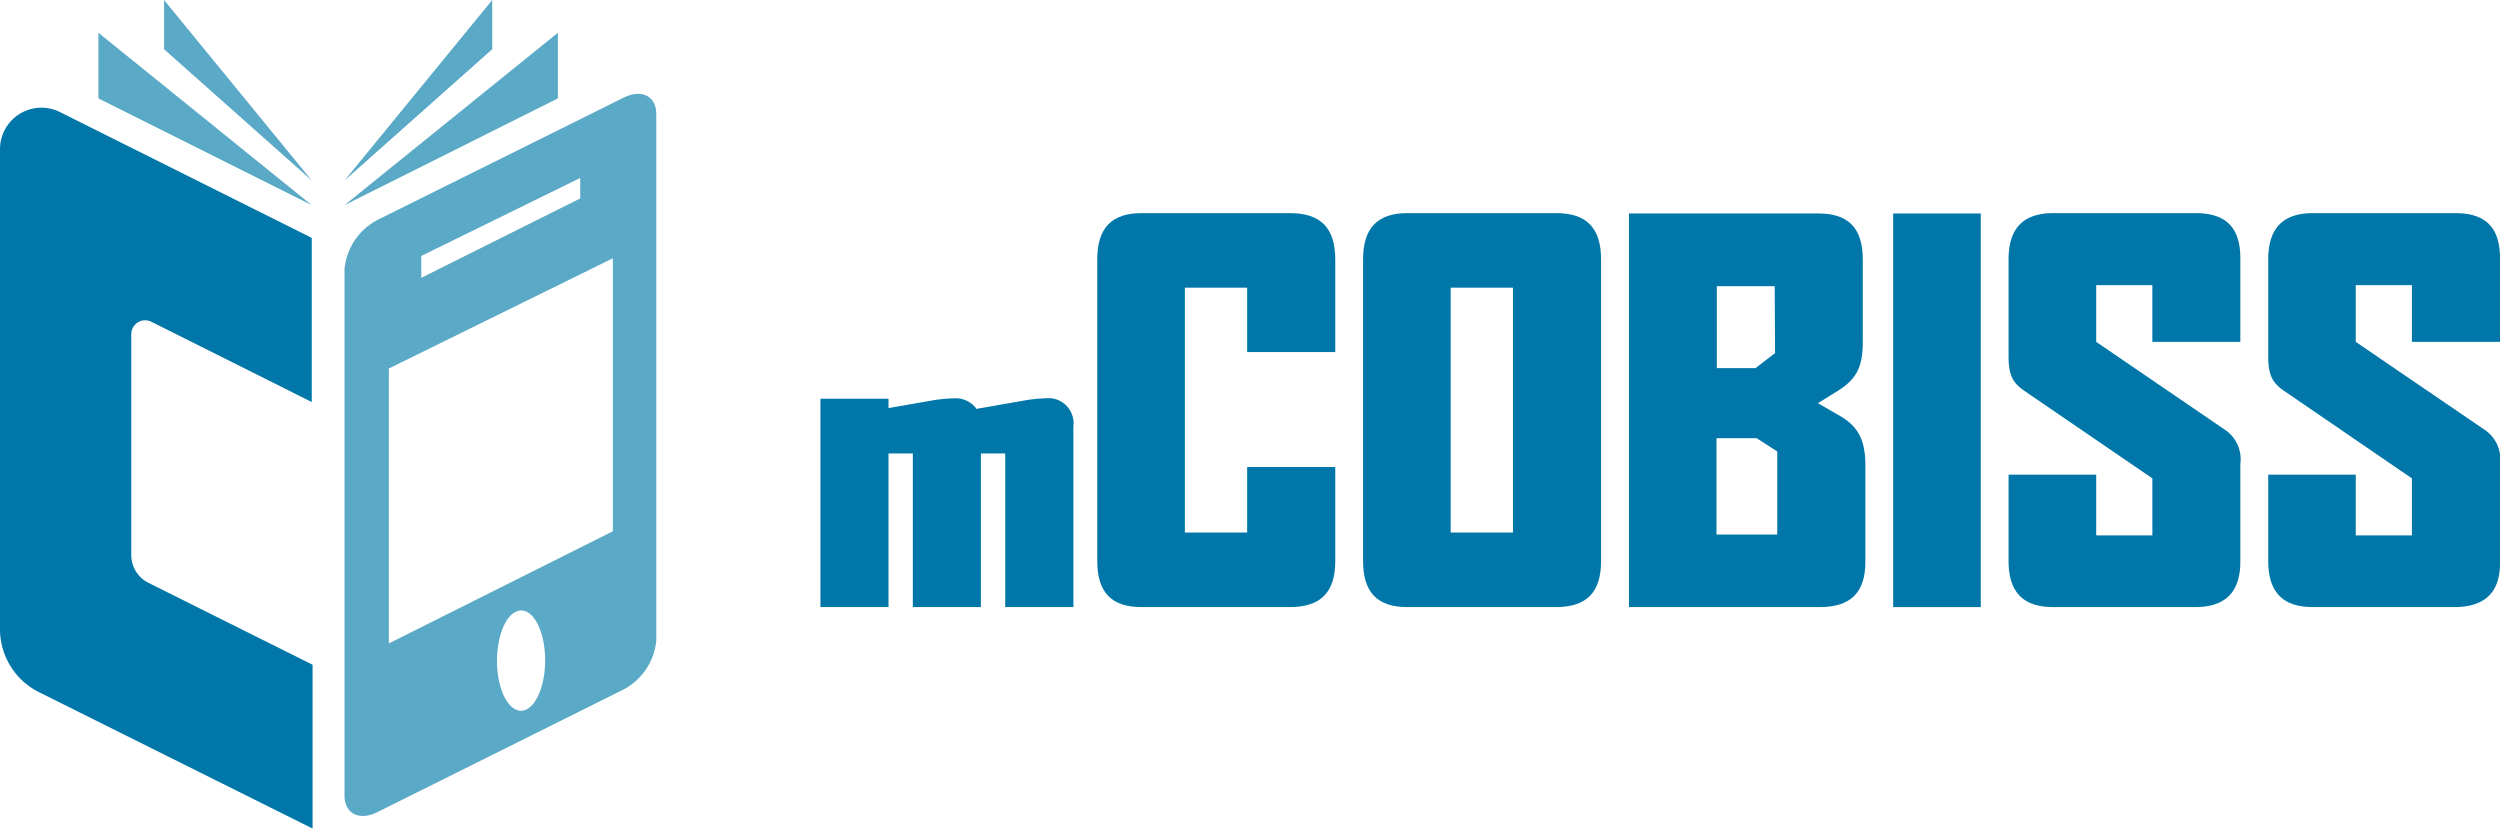
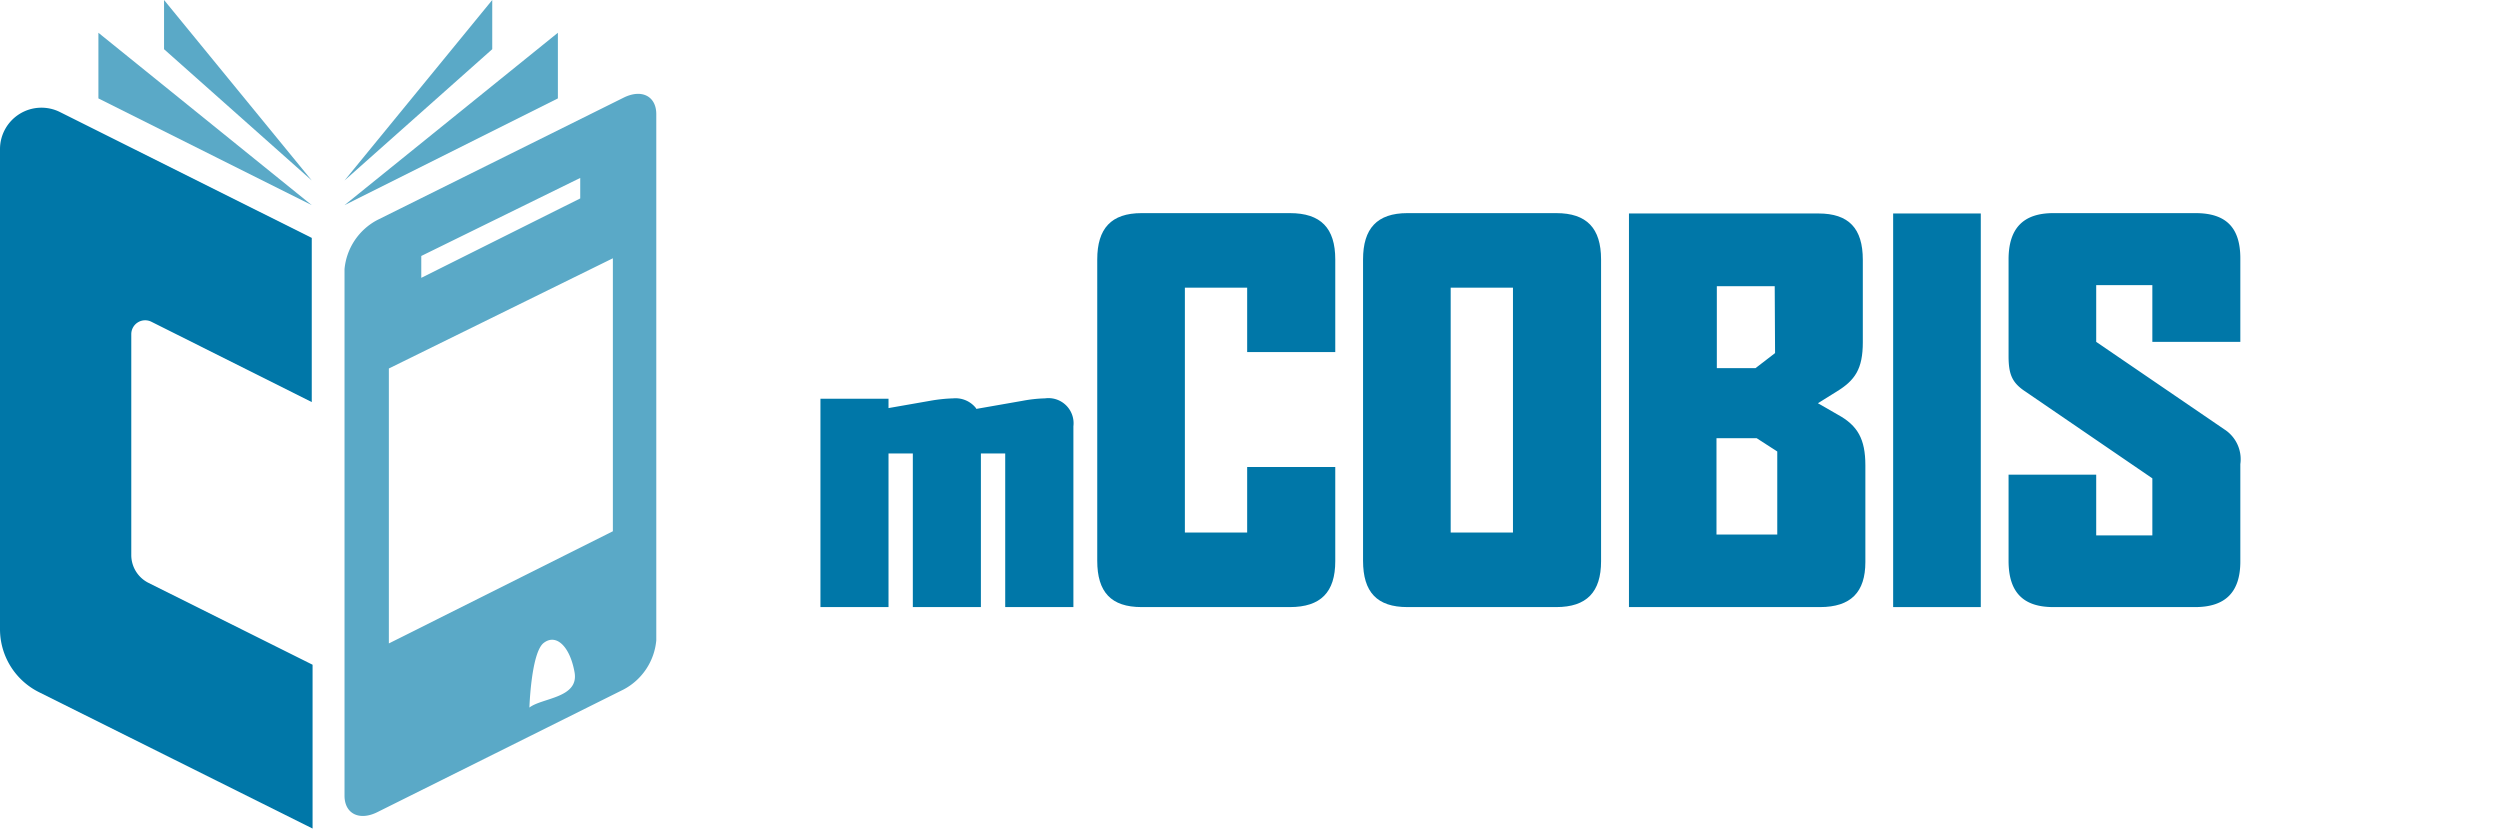
<svg xmlns="http://www.w3.org/2000/svg" viewBox="0 0 215.95 71.57">
  <defs>
    <style>.cls-1{fill:#0077a8;}.cls-2{fill:#5aa9c7;}</style>
  </defs>
  <title>NewAsset 15</title>
  <g id="Layer_2" data-name="Layer 2">
    <g id="mCOBISS_horizontalno" data-name="mCOBISS horizontalno">
      <path class="cls-1" d="M11.34,47.94V28.86a1.2,1.2,0,0,1,1.73-1.07l13.86,6.94V20.55L5.18,9.68A3.58,3.58,0,0,0,0,12.88V54.35a6.08,6.08,0,0,0,3.37,5.44L27,71.57l0-14.15L12.83,50.35A2.69,2.69,0,0,1,11.34,47.94Z" />
      <path class="cls-2" d="M8.5,8.5V2.83L26.93,17.72" />
      <path class="cls-2" d="M14.17,4.25V0L26.93,15.59" />
      <path class="cls-2" d="M48.19,8.5V2.83L29.76,17.72" />
      <path class="cls-2" d="M42.52,4.25V0L29.76,15.59" />
-       <path class="cls-2" d="M53.86,8.44,32.6,19a5.35,5.35,0,0,0-2.84,4.25V68.73c0,1.56,1.28,2.2,2.84,1.42L53.86,59.56a5.34,5.34,0,0,0,2.83-4.25V9.86C56.69,8.3,55.42,7.66,53.86,8.44Zm-3.74,6.93,0,1.77L36.39,24l0-1.89ZM45.73,61.12c-1.07.84-2.27-.3-2.67-2.53s.15-4.74,1.23-5.58,2.27.29,2.67,2.53S46.81,60.27,45.73,61.12ZM33.59,55.58l0-23.75,19.35-9.52,0,23.58Z" />
+       <path class="cls-2" d="M53.86,8.44,32.6,19a5.35,5.35,0,0,0-2.84,4.25V68.73c0,1.56,1.28,2.2,2.84,1.42L53.86,59.56a5.34,5.34,0,0,0,2.83-4.25V9.86C56.69,8.3,55.42,7.66,53.86,8.44Zm-3.74,6.93,0,1.77L36.39,24l0-1.89ZM45.73,61.12s.15-4.74,1.23-5.58,2.27.29,2.67,2.53S46.81,60.27,45.73,61.12ZM33.59,55.58l0-23.75,19.35-9.52,0,23.58Z" />
      <path class="cls-1" d="M86.83,52.44V39.17h-2.1V52.44H78.85V39.17h-2.1V52.44H70.87v-18h5.88v.81l3.6-.63a13.62,13.62,0,0,1,2-.21,2.25,2.25,0,0,1,1.92.8l.07.11,4-.7a12,12,0,0,1,1.93-.21,2.17,2.17,0,0,1,2.45,2.41V52.44Z" />
      <path class="cls-1" d="M111.42,52.44H98.61c-2.63,0-3.83-1.29-3.83-4V22.41c0-2.67,1.2-4,3.83-4h12.81c2.67,0,3.92,1.29,3.92,4v8h-7.61V24.85h-5.38V46h5.38V40.34h7.61v8.14C115.34,51.15,114.09,52.44,111.42,52.44Z" />
      <path class="cls-1" d="M134.43,52.44H121.57c-2.62,0-3.83-1.29-3.83-4V22.41c0-2.67,1.21-4,3.83-4h12.86c2.62,0,3.87,1.29,3.87,4V48.48C138.3,51.15,137.05,52.44,134.43,52.44Zm-3.74-27.59h-5.38V46h5.38Z" />
      <path class="cls-1" d="M157.21,52.44h-16.5v-34h16.37c2.62,0,3.83,1.29,3.83,4v7.12c0,2.31-.67,3.29-2.27,4.27l-1.61,1,1.74,1c1.69.93,2.36,2.09,2.36,4.36v8.36C161.13,51.15,159.88,52.44,157.21,52.44ZM153.3,24.72h-5V31.8h3.34l1.69-1.3ZM153.52,39l-1.78-1.15h-3.47v8.32h5.25Z" />
      <path class="cls-1" d="M163.53,52.44v-34h7.57v34Z" />
      <path class="cls-1" d="M189.61,52.44H177.37c-2.62,0-3.87-1.29-3.87-4V41h7.57v5.25h4.85V41.32l-11.13-7.61c-1-.71-1.29-1.43-1.29-2.94V22.41c0-2.67,1.25-4,3.87-4h12.28c2.63,0,3.87,1.24,3.87,3.91v7.21h-7.6V24.63h-4.85v4.9l11.07,7.56a3.06,3.06,0,0,1,1.38,3v8.41C193.52,51.15,192.23,52.44,189.61,52.44Z" />
-       <path class="cls-1" d="M212,52.44H199.8c-2.62,0-3.87-1.29-3.87-4V41h7.56v5.25h4.85V41.32l-11.12-7.61c-1-.71-1.29-1.43-1.29-2.94V22.41c0-2.67,1.25-4,3.87-4h12.28c2.63,0,3.87,1.24,3.87,3.91v7.21h-7.61V24.63h-4.85v4.9l11.08,7.56a3.06,3.06,0,0,1,1.38,3v8.41C216,51.15,214.66,52.44,212,52.44Z" />
    </g>
  </g>
</svg>